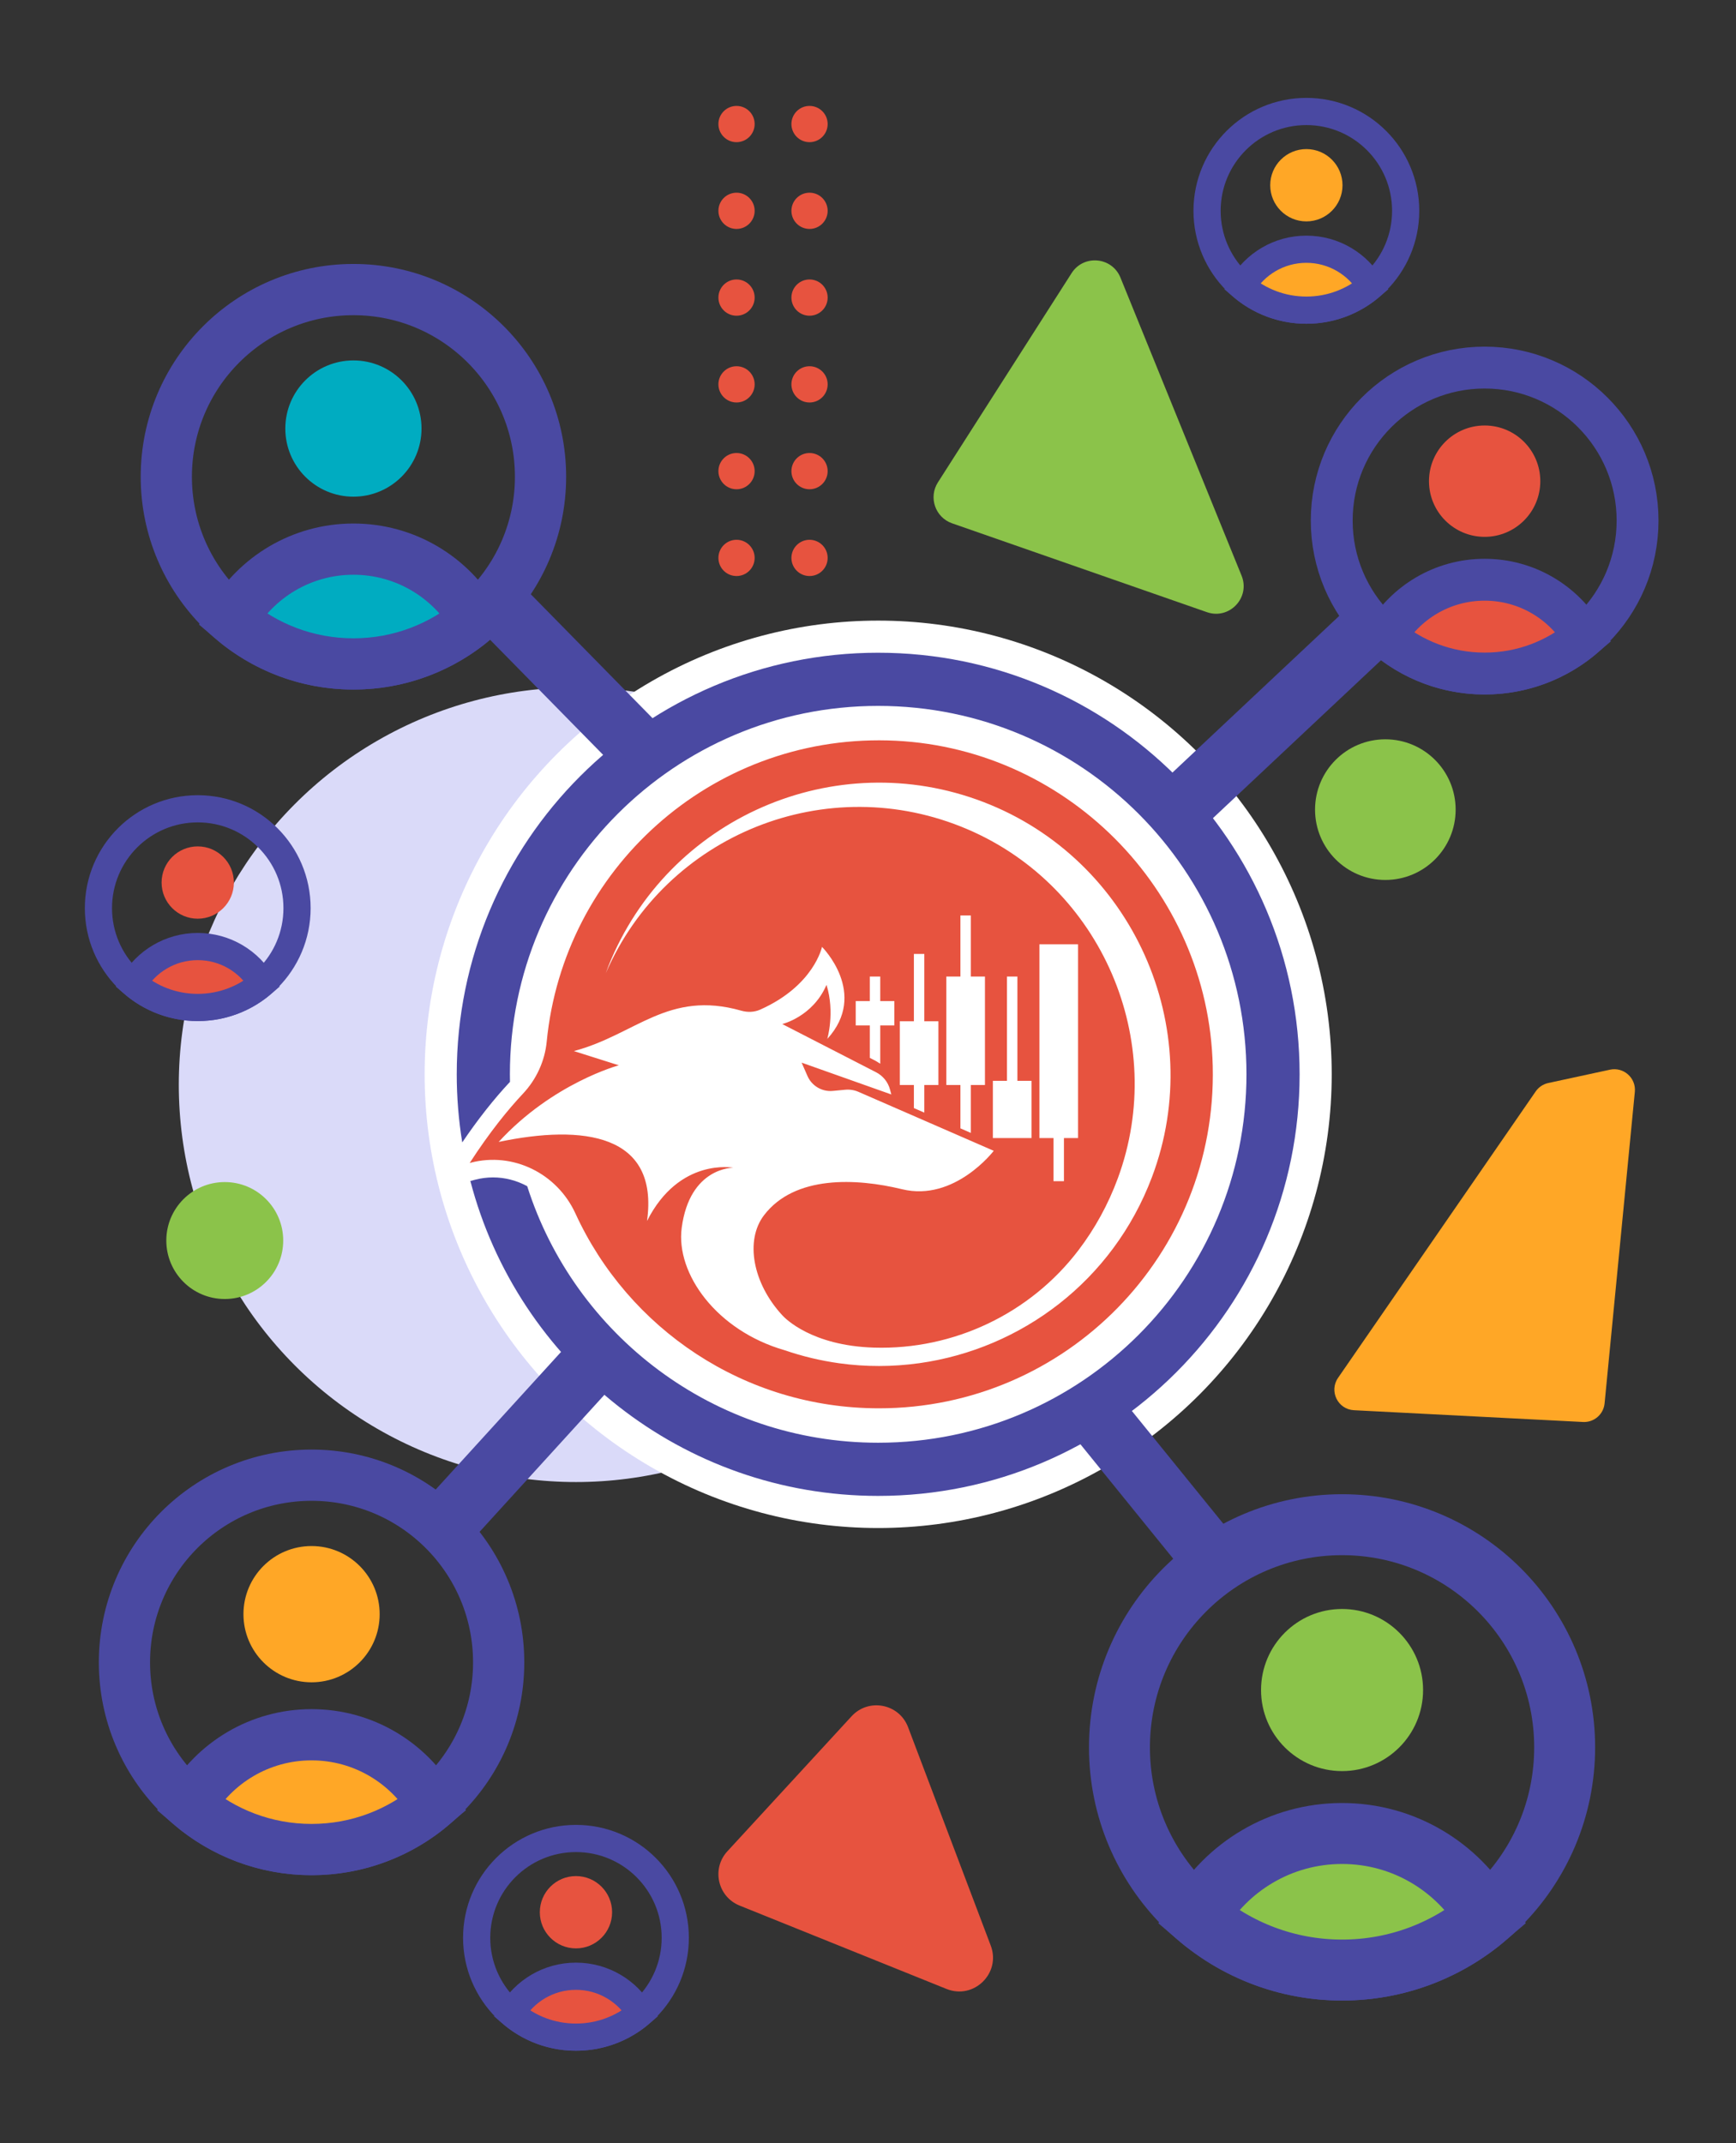
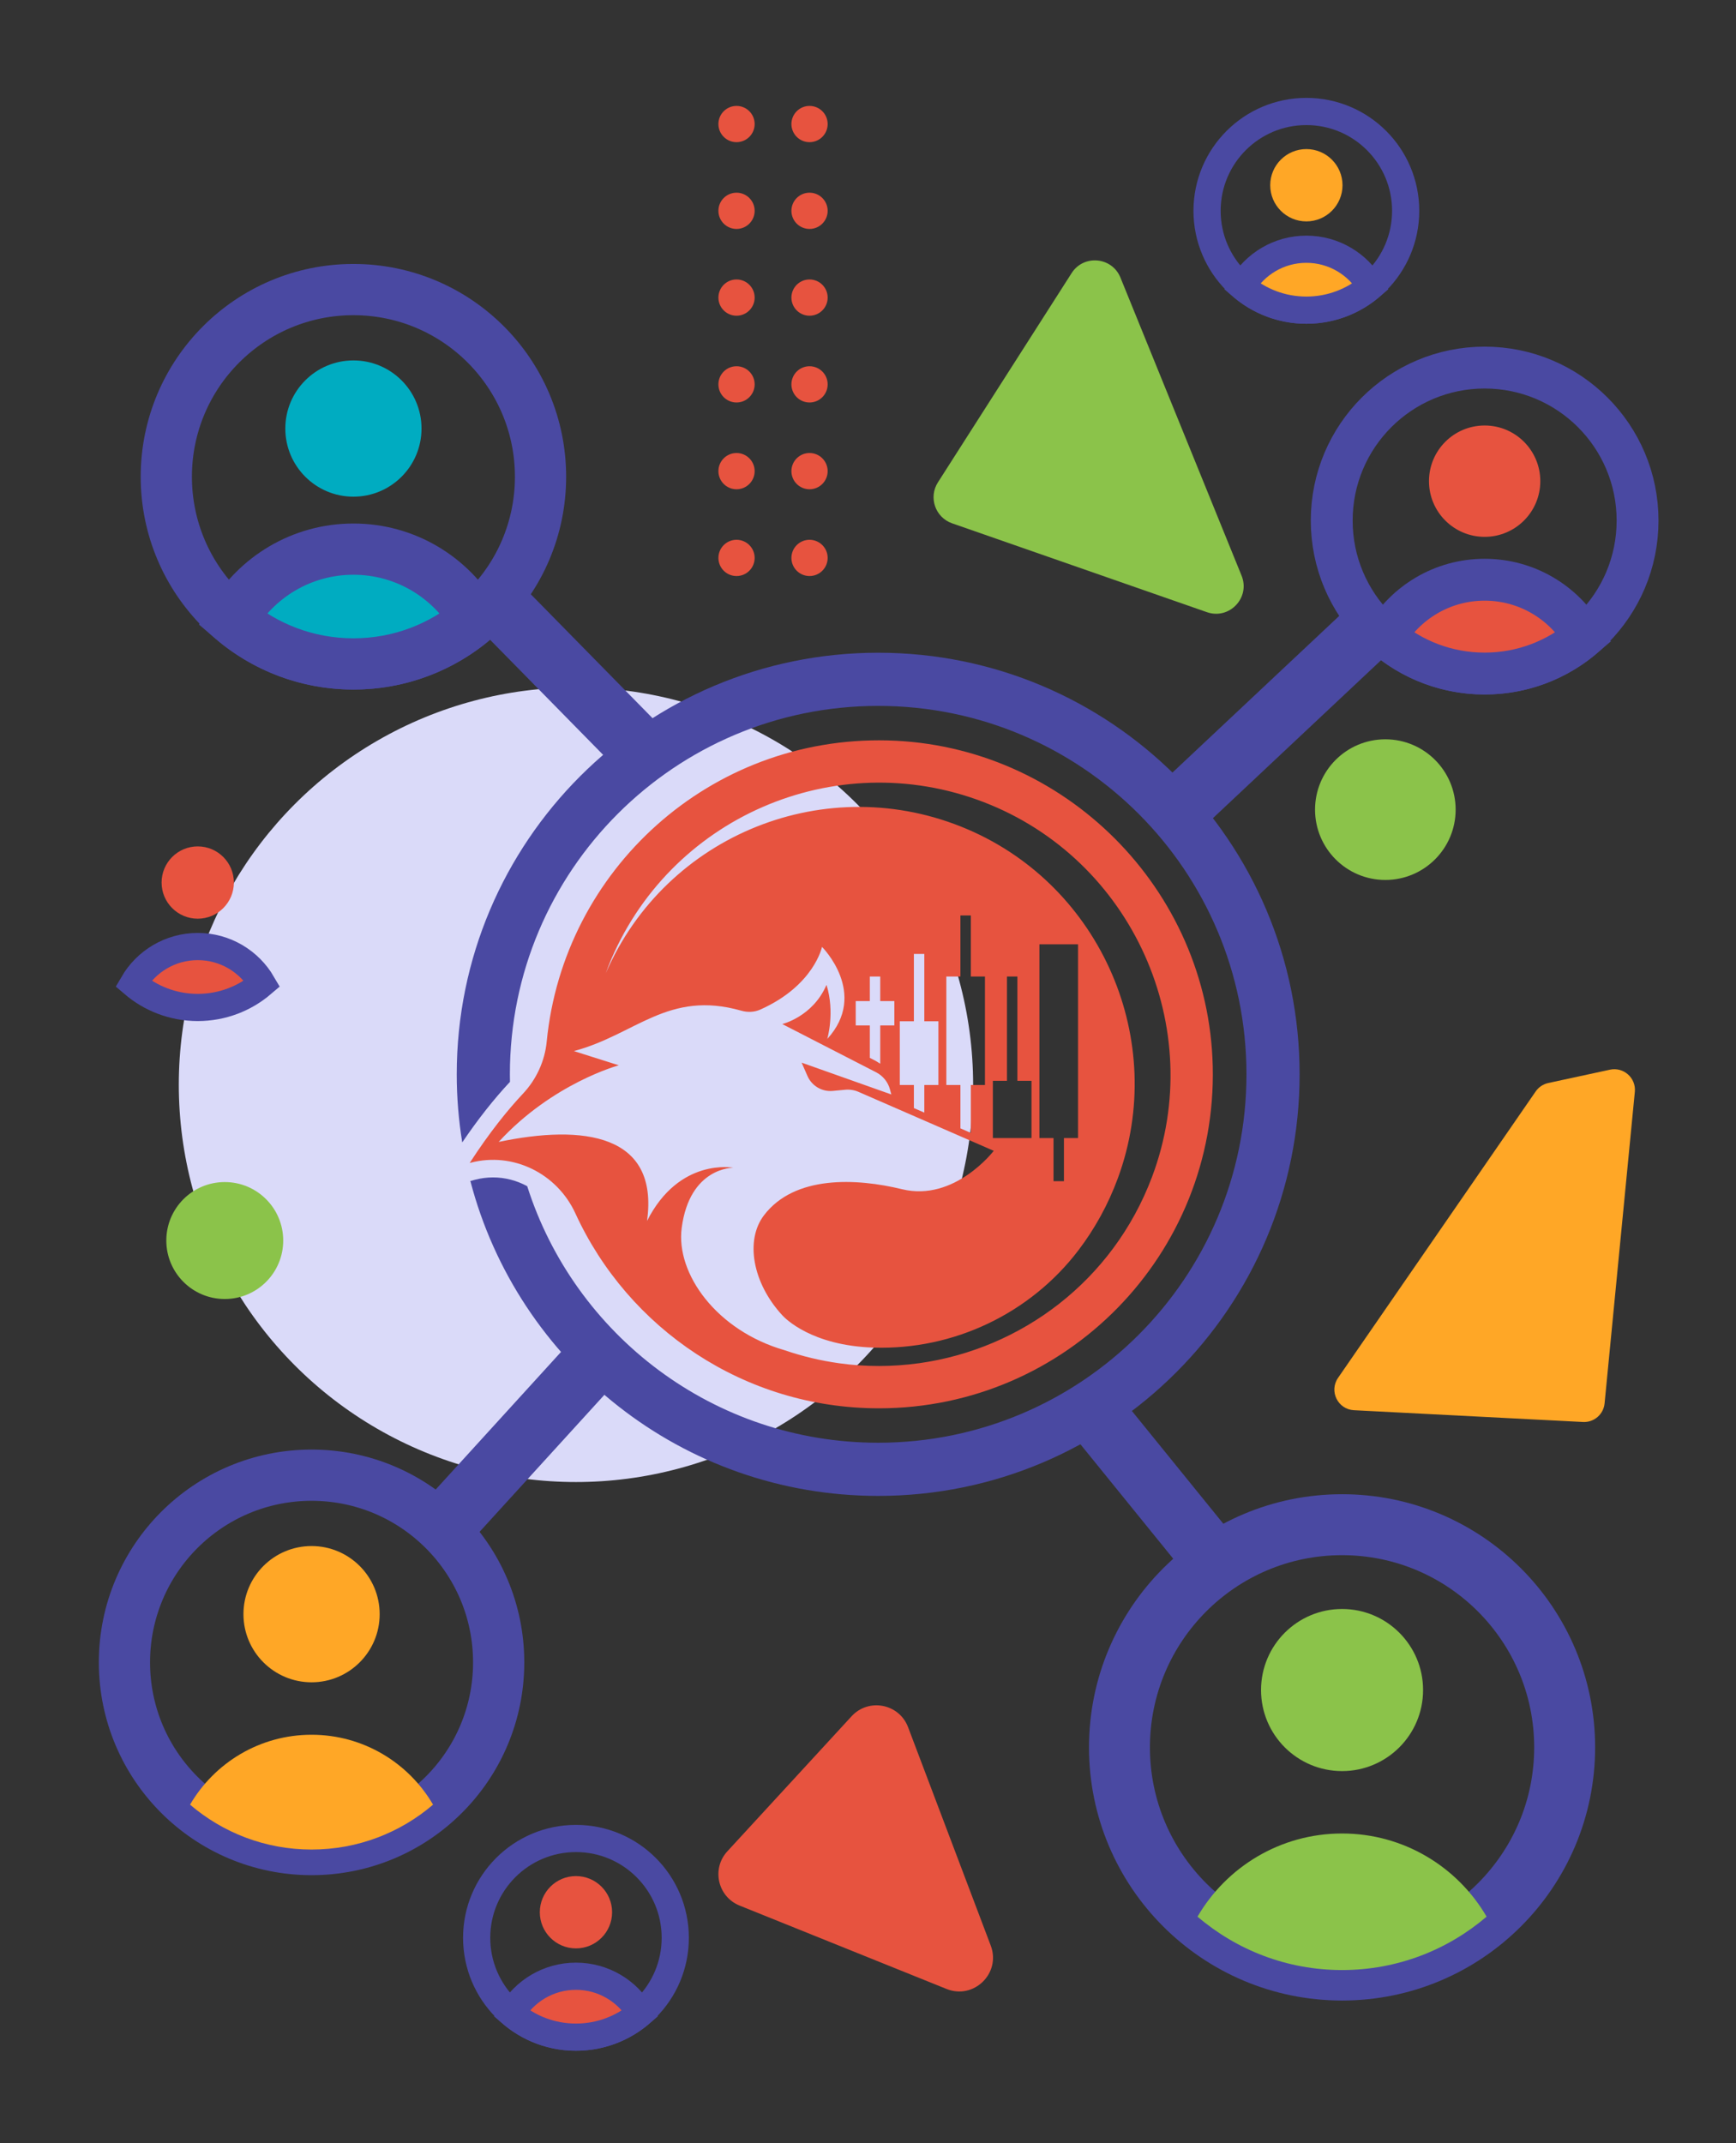
<svg xmlns="http://www.w3.org/2000/svg" id="a" viewBox="0 0 705 870">
  <rect x="0" y="0" width="705" height="870" fill="#333333" stroke="none" />
  <circle cx="233.901" cy="440.361" r="161.289" fill="#dadaf9" />
-   <circle cx="356.632" cy="436.129" r="184.187" fill="#fff" />
  <g>
    <path d="M360.441,300.585c-71.968-1.808-131.629,52.479-138.417,122.255-.77,7.917-4.193,15.351-9.641,21.148-6.131,6.525-13.543,15.636-21.641,28.136,.146-.039,.292-.077,.438-.115,17.246-4.484,35.064,4.387,42.492,20.584,21.413,46.69,68.549,79.124,123.278,79.124,75.977,0,137.359-62.491,135.549-138.879-1.702-71.836-60.225-130.449-132.059-132.253Zm12.913,252.809c-.107,.024-.179,.039-.179,.039h-.128c-10.571,1.454-21.412,1.507-32.249,0h-.022l-.046-.011c-7.393-1.033-14.783-2.775-22.079-5.281-27.636-7.947-44.272-31.086-41.808-49.688,3.274-24.722,20.956-24.395,20.956-24.395,0,0-21.939-4.257-35.037,21.612,4.912-35.365-25.868-39.294-60.25-32.09,21.939-23.904,48.79-31.108,48.79-31.108l-18.25-5.775c25.157-6.688,38.212-24.867,68-16.394,2.541,.723,5.269,.633,7.682-.442,21.872-9.746,25.085-25.465,25.085-25.465,0,0,19.006,18.919,2.145,37.37,0,0,3.181-10.816-.318-21.95-5.567,12.964-17.974,15.906-17.974,15.906l38.137,19.59c2.773,1.425,4.815,3.956,5.621,6.967l.543,2.03-36.427-12.919,2.376,5.427c1.762,4.023,5.906,6.463,10.28,6.051l5.062-.477c1.837-.173,3.688,.122,5.379,.86l54.922,23.932s-15.881,20.796-37.247,15.593c-18.469-4.498-43.633-5.769-56.076,10.603-7.723,10.162-4.59,27.51,7.426,40.543,1.127,1.245,11.895,12.376,37.227,13.154,32.363,.993,63.498-13.798,83.099-39.569,6.596-8.672,12.037-18.476,16.006-29.28,20.422-55.593-6.624-118.27-61.075-141.568-57.034-24.404-122.49,2.127-146.889,58.371,.367-.99,.709-1.983,1.104-2.968,24.117-60.119,91.991-89.593,152.258-66.468,60.474,23.204,91.282,91.717,68.4,152.314-15.903,42.115-53.051,69.683-94.446,75.488Zm-10.153-146.998v9.9h-5.727v15.53l-1.294-.811c-.248-.155-.495-.308-.756-.442l-2.185-1.122v-13.156h-5.725v-9.9h5.725v-9.965h4.235v9.965h5.727Zm17.893,8.21v25.867h-5.725v11.206l-4.236-1.845v-9.361h-5.725v-25.867h5.725v-27.348h4.236v27.348h5.725Zm18.903-18.175v44.042h-5.727v19.442l-4.235-1.842v-17.6h-5.725v-44.042h5.725v-24.794h4.235v24.794h5.727Zm18.902,42.352v23.23h-15.689v-23.23h5.727v-42.352h4.235v42.352h5.727Zm3.213,23.23v-78.664h15.687v78.664h-5.725v17.506h-4.235v-17.506h-5.727Z" fill="#e7533f" />
    <path d="M356.632,264.982c-94.522,0-171.147,76.625-171.147,171.147,0,9.414,.772,18.647,2.234,27.648,6.346-9.368,12.854-17.625,19.39-24.591-.021-1.017-.039-2.035-.039-3.057,0-82.601,66.961-149.562,149.562-149.562s149.562,66.961,149.562,149.562-66.961,149.562-149.562,149.562c-66.766,0-123.305-43.752-142.532-104.146-4.213-2.287-8.964-3.561-13.884-3.561-2.432,0-4.868,.313-7.237,.929l-.42,.11-1.544,.407c19.178,73.555,86.054,127.847,165.616,127.847,94.522,0,171.147-76.625,171.147-171.147s-76.625-171.147-171.147-171.147Z" fill="#4a49a2" />
  </g>
  <line x1="478.193" y1="328.678" x2="554.859" y2="256.678" fill="none" stroke="#4a49a2" stroke-miterlimit="10" stroke-width="24.746" />
  <g>
    <circle cx="602.923" cy="211.328" r="62.103" fill="none" stroke="#4a49a2" stroke-miterlimit="10" stroke-width="17" />
    <circle cx="602.923" cy="195.336" r="22.603" fill="#e7533f" />
    <path d="M602.923,273.431c15.397,0,29.475-5.616,40.327-14.894-8.09-13.867-23.115-23.192-40.327-23.192s-32.237,9.325-40.327,23.192c10.852,9.279,24.929,14.894,40.327,14.894Z" fill="#e7533f" />
    <path d="M602.923,273.431c15.397,0,29.475-5.616,40.327-14.894-8.09-13.867-23.115-23.192-40.327-23.192s-32.237,9.325-40.327,23.192c10.852,9.279,24.929,14.894,40.327,14.894Z" fill="none" stroke="#4a49a2" stroke-miterlimit="10" stroke-width="17" />
  </g>
  <g>
    <circle cx="530.522" cy="85.584" r="40.327" fill="none" stroke="#4a49a2" stroke-miterlimit="10" stroke-width="11.039" />
    <circle cx="530.522" cy="75.2" r="14.677" fill="#ffa726" />
    <path d="M530.522,125.911c9.998,0,19.139-3.647,26.186-9.672-5.253-9.004-15.01-15.06-26.186-15.06s-20.933,6.055-26.186,15.06c7.047,6.025,16.188,9.672,26.186,9.672Z" fill="#ffa726" />
    <path d="M530.522,125.911c9.998,0,19.139-3.647,26.186-9.672-5.253-9.004-15.01-15.06-26.186-15.06s-20.933,6.055-26.186,15.06c7.047,6.025,16.188,9.672,26.186,9.672Z" fill="none" stroke="#4a49a2" stroke-miterlimit="10" stroke-width="11.039" />
  </g>
  <g>
    <circle cx="233.901" cy="786.674" r="40.327" fill="none" stroke="#4a49a2" stroke-miterlimit="10" stroke-width="11.039" />
    <circle cx="233.901" cy="776.29" r="14.677" fill="#e7533f" />
    <path d="M233.901,827.001c9.998,0,19.139-3.647,26.186-9.672-5.253-9.004-15.01-15.06-26.186-15.06s-20.933,6.055-26.186,15.06c7.047,6.025,16.188,9.672,26.186,9.672Z" fill="#e7533f" />
    <path d="M233.901,827.001c9.998,0,19.139-3.647,26.186-9.672-5.253-9.004-15.01-15.06-26.186-15.06s-20.933,6.055-26.186,15.06c7.047,6.025,16.188,9.672,26.186,9.672Z" fill="none" stroke="#4a49a2" stroke-miterlimit="10" stroke-width="11.039" />
  </g>
  <g>
-     <circle cx="80.301" cy="368.663" r="40.327" fill="none" stroke="#4a49a2" stroke-miterlimit="10" stroke-width="11.039" />
    <circle cx="80.301" cy="358.278" r="14.677" fill="#e7533f" />
    <path d="M80.301,408.989c9.998,0,19.139-3.647,26.186-9.672-5.253-9.004-15.01-15.06-26.186-15.06s-20.933,6.055-26.186,15.06c7.047,6.025,16.188,9.672,26.186,9.672Z" fill="#e7533f" />
    <path d="M80.301,408.989c9.998,0,19.139-3.647,26.186-9.672-5.253-9.004-15.01-15.06-26.186-15.06s-20.933,6.055-26.186,15.06c7.047,6.025,16.188,9.672,26.186,9.672Z" fill="none" stroke="#4a49a2" stroke-miterlimit="10" stroke-width="11.039" />
  </g>
  <g>
    <circle cx="545.018" cy="709.363" r="90.399" fill="none" stroke="#4a49a2" stroke-miterlimit="10" stroke-width="24.746" />
    <circle cx="545.018" cy="686.086" r="32.902" fill="#8bc34a" />
    <path d="M545.019,799.762c22.413,0,42.904-8.174,58.7-21.681-11.776-20.185-33.646-33.759-58.7-33.759s-46.925,13.574-58.7,33.759c15.796,13.506,36.288,21.681,58.7,21.681Z" fill="#8bc34a" />
-     <path d="M545.019,799.762c22.413,0,42.904-8.174,58.7-21.681-11.776-20.185-33.646-33.759-58.7-33.759s-46.925,13.574-58.7,33.759c15.796,13.506,36.288,21.681,58.7,21.681Z" fill="none" stroke="#4a49a2" stroke-miterlimit="10" stroke-width="24.746" />
  </g>
  <g>
    <circle cx="126.526" cy="674.854" r="75.987" fill="none" stroke="#4a49a2" stroke-miterlimit="10" stroke-width="20.8" />
    <circle cx="126.526" cy="655.287" r="27.656" fill="#ffa726" />
    <path d="M126.526,750.84c18.839,0,36.064-6.871,49.342-18.224-9.898-16.967-28.282-28.377-49.342-28.377s-39.444,11.41-49.342,28.377c13.278,11.353,30.502,18.224,49.342,18.224Z" fill="#ffa726" />
-     <path d="M126.526,750.84c18.839,0,36.064-6.871,49.342-18.224-9.898-16.967-28.282-28.377-49.342-28.377s-39.444,11.41-49.342,28.377c13.278,11.353,30.502,18.224,49.342,18.224Z" fill="none" stroke="#4a49a2" stroke-miterlimit="10" stroke-width="20.8" />
  </g>
  <g>
    <circle cx="143.526" cy="193.541" r="75.987" fill="none" stroke="#4a49a2" stroke-miterlimit="10" stroke-width="20.8" />
    <circle cx="143.526" cy="173.974" r="27.656" fill="#00acc1" />
    <path d="M143.526,269.527c18.839,0,36.064-6.871,49.342-18.224-9.898-16.967-28.282-28.377-49.342-28.377s-39.444,11.41-49.342,28.377c13.278,11.353,30.502,18.224,49.342,18.224Z" fill="#00acc1" />
    <path d="M143.526,269.527c18.839,0,36.064-6.871,49.342-18.224-9.898-16.967-28.282-28.377-49.342-28.377s-39.444,11.41-49.342,28.377c13.278,11.353,30.502,18.224,49.342,18.224Z" fill="none" stroke="#4a49a2" stroke-miterlimit="10" stroke-width="20.8" />
  </g>
  <line x1="442.859" y1="571.717" x2="493.978" y2="634.747" fill="none" stroke="#4a49a2" stroke-miterlimit="10" stroke-width="24.746" />
  <line x1="243.859" y1="549.613" x2="179.43" y2="620.316" fill="none" stroke="#4a49a2" stroke-miterlimit="10" stroke-width="24.746" />
  <line x1="200.615" y1="243.683" x2="258.859" y2="302.961" fill="none" stroke="#4a49a2" stroke-miterlimit="10" stroke-width="24.746" />
  <path d="M435.184,110.881l-54.289,84.934c-3.901,6.103-1.081,14.247,5.759,16.631l103.479,36.068c9.112,3.176,17.715-5.875,14.081-14.814l-49.19-121.002c-3.427-8.43-14.939-9.484-19.84-1.817Z" fill="#8bc34a" />
  <path d="M623.643,443.089l-80.261,116.28c-3.723,5.394-.085,12.782,6.461,13.118l93.026,4.781c4.47,.23,8.331-3.097,8.763-7.552l12.284-126.473c.548-5.646-4.558-10.192-10.102-8.994l-25.049,5.412c-2.081,.45-3.913,1.675-5.123,3.428Z" fill="#ffa726" />
  <path d="M345.837,696.728l-50.455,54.833c-6.498,7.062-3.929,18.441,4.972,22.026l84.034,33.847c11.096,4.469,22.2-6.406,17.964-17.592l-33.579-88.681c-3.616-9.55-16.022-11.948-22.937-4.433Z" fill="#e7533f" />
  <circle cx="91.277" cy="503.608" r="23.737" fill="#8bc34a" />
  <g>
    <g>
      <circle cx="328.757" cy="50.357" r="7.358" fill="#e7533f" />
      <circle cx="328.757" cy="85.584" r="7.358" fill="#e7533f" />
      <circle cx="328.757" cy="120.81" r="7.358" fill="#e7533f" />
      <circle cx="328.757" cy="156.037" r="7.358" fill="#e7533f" />
      <circle cx="328.757" cy="191.263" r="7.358" fill="#e7533f" />
      <circle cx="328.757" cy="226.49" r="7.358" fill="#e7533f" />
    </g>
    <g>
      <circle cx="299.11" cy="50.357" r="7.358" fill="#e7533f" />
      <circle cx="299.11" cy="85.584" r="7.358" fill="#e7533f" />
      <circle cx="299.11" cy="120.81" r="7.358" fill="#e7533f" />
      <circle cx="299.11" cy="156.037" r="7.358" fill="#e7533f" />
      <circle cx="299.11" cy="191.263" r="7.358" fill="#e7533f" />
      <circle cx="299.11" cy="226.49" r="7.358" fill="#e7533f" />
    </g>
  </g>
  <circle cx="562.596" cy="328.678" r="28.548" fill="#8bc34a" />
</svg>